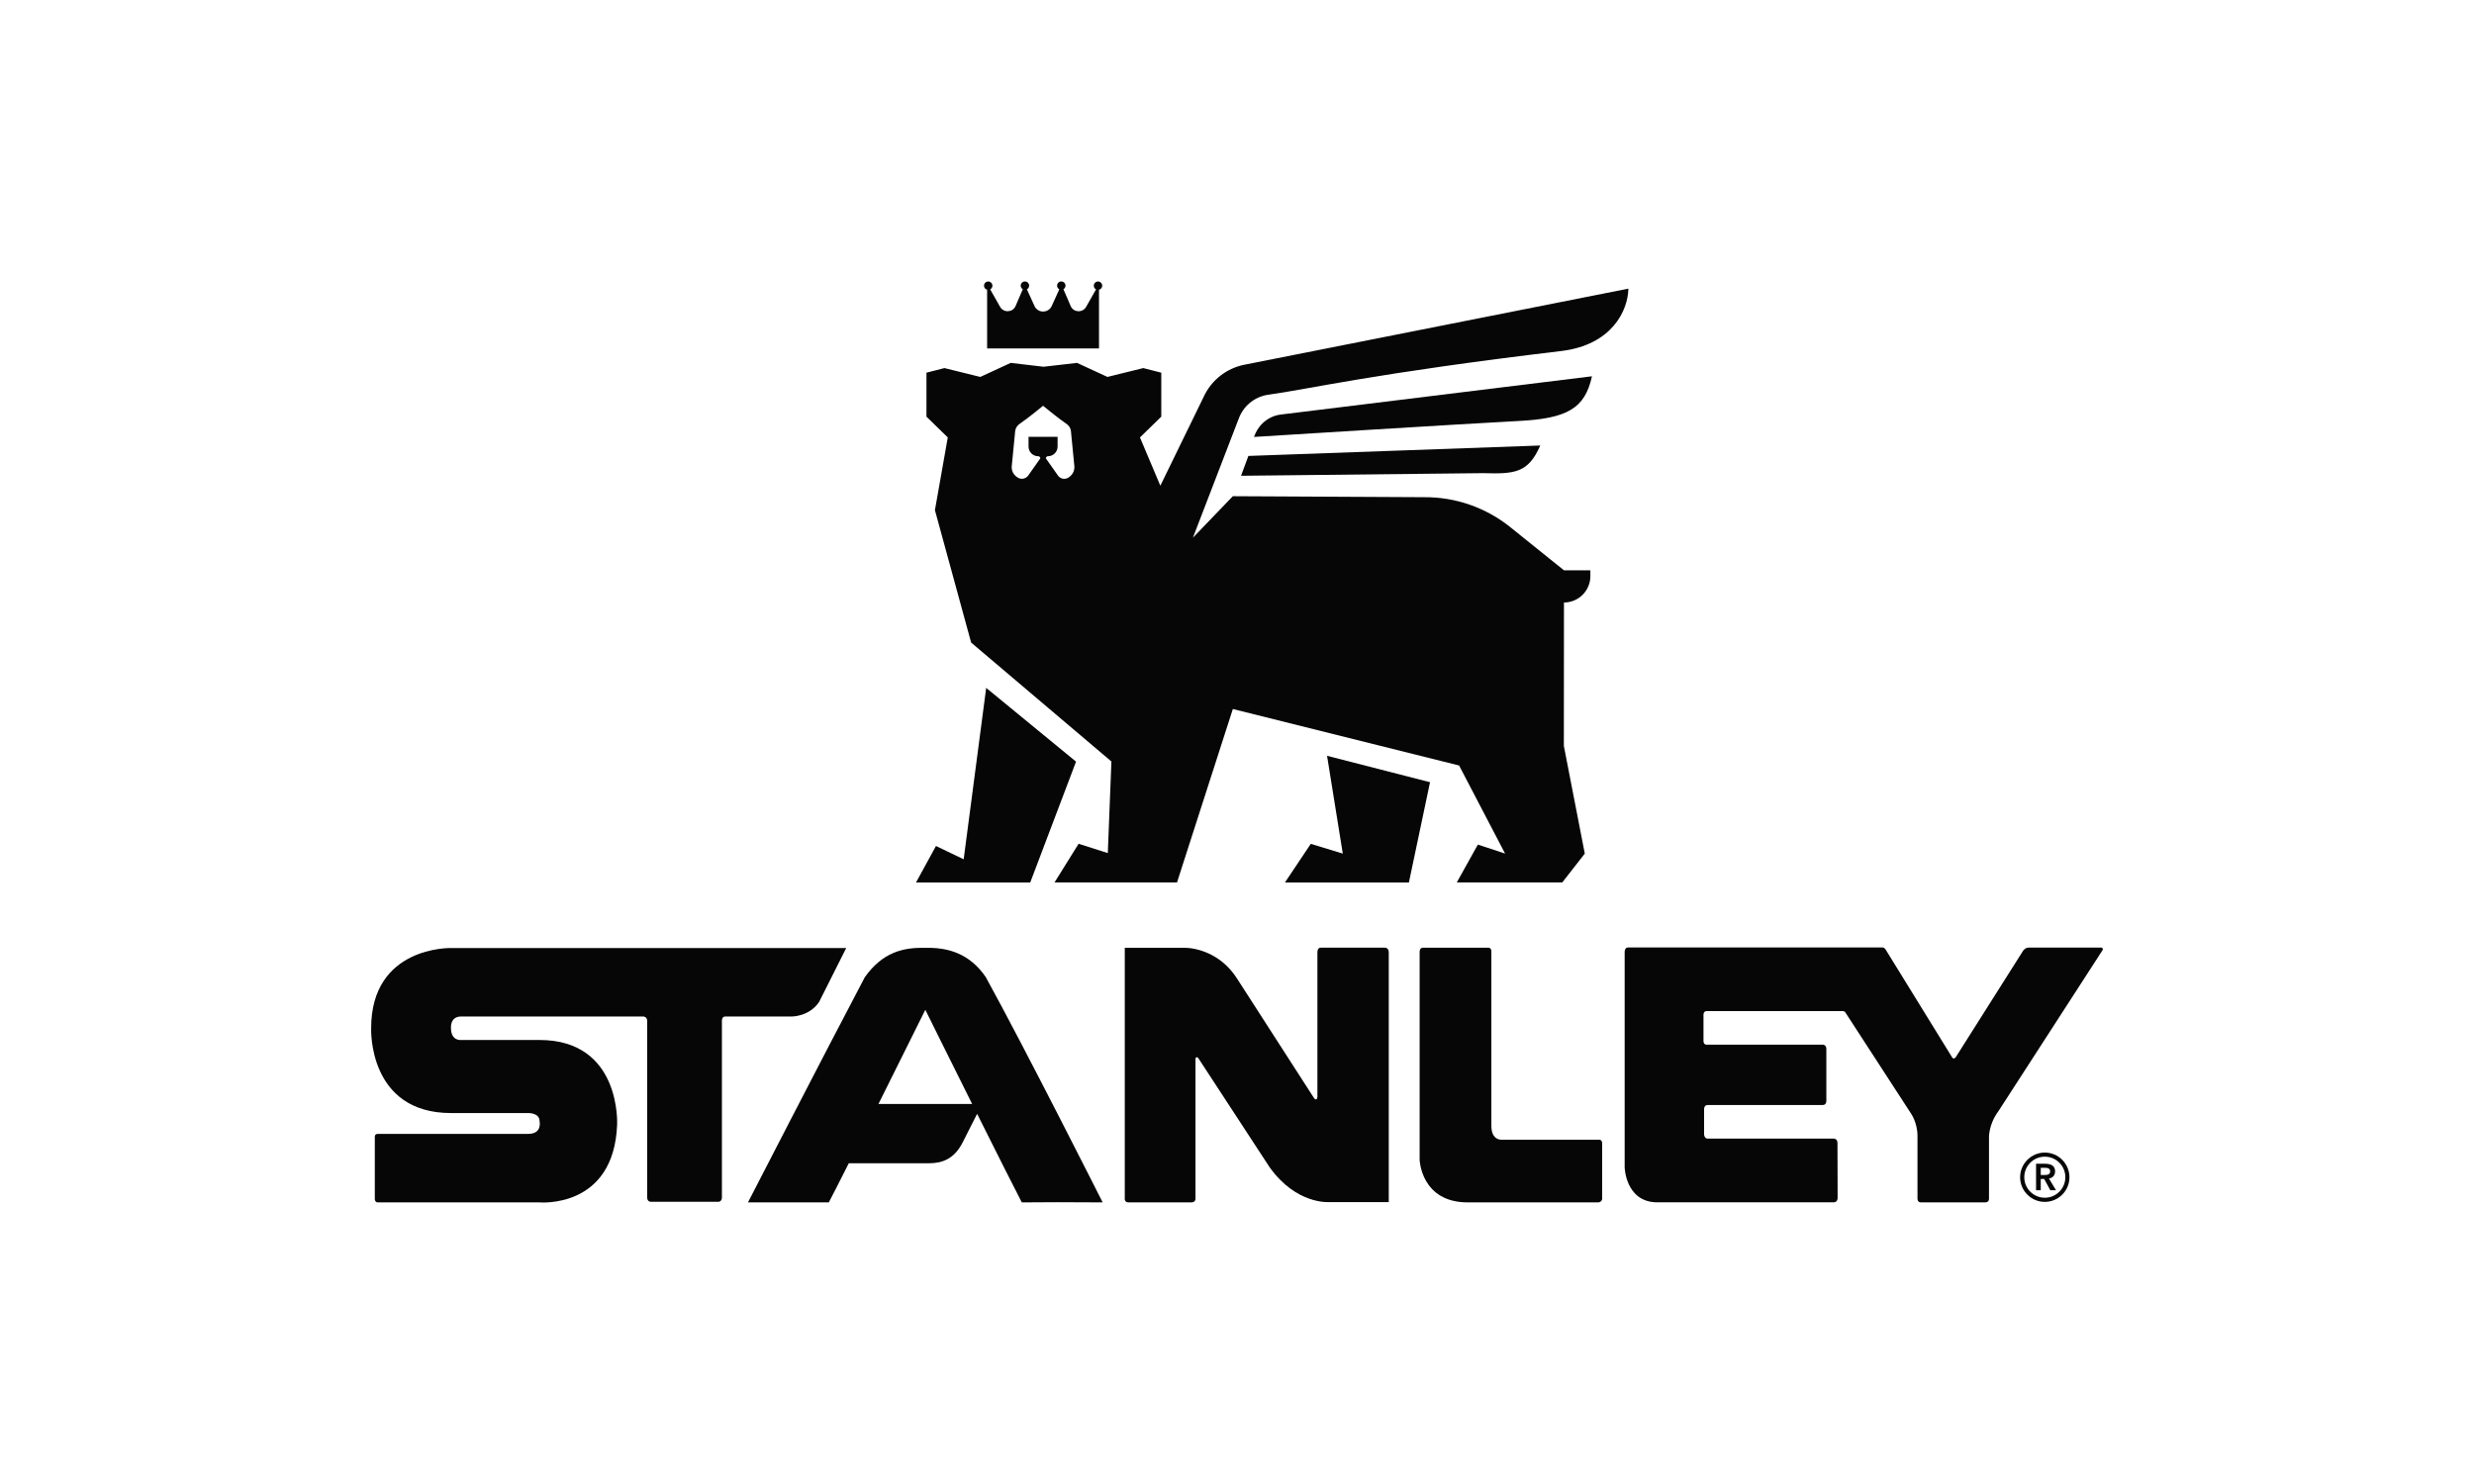
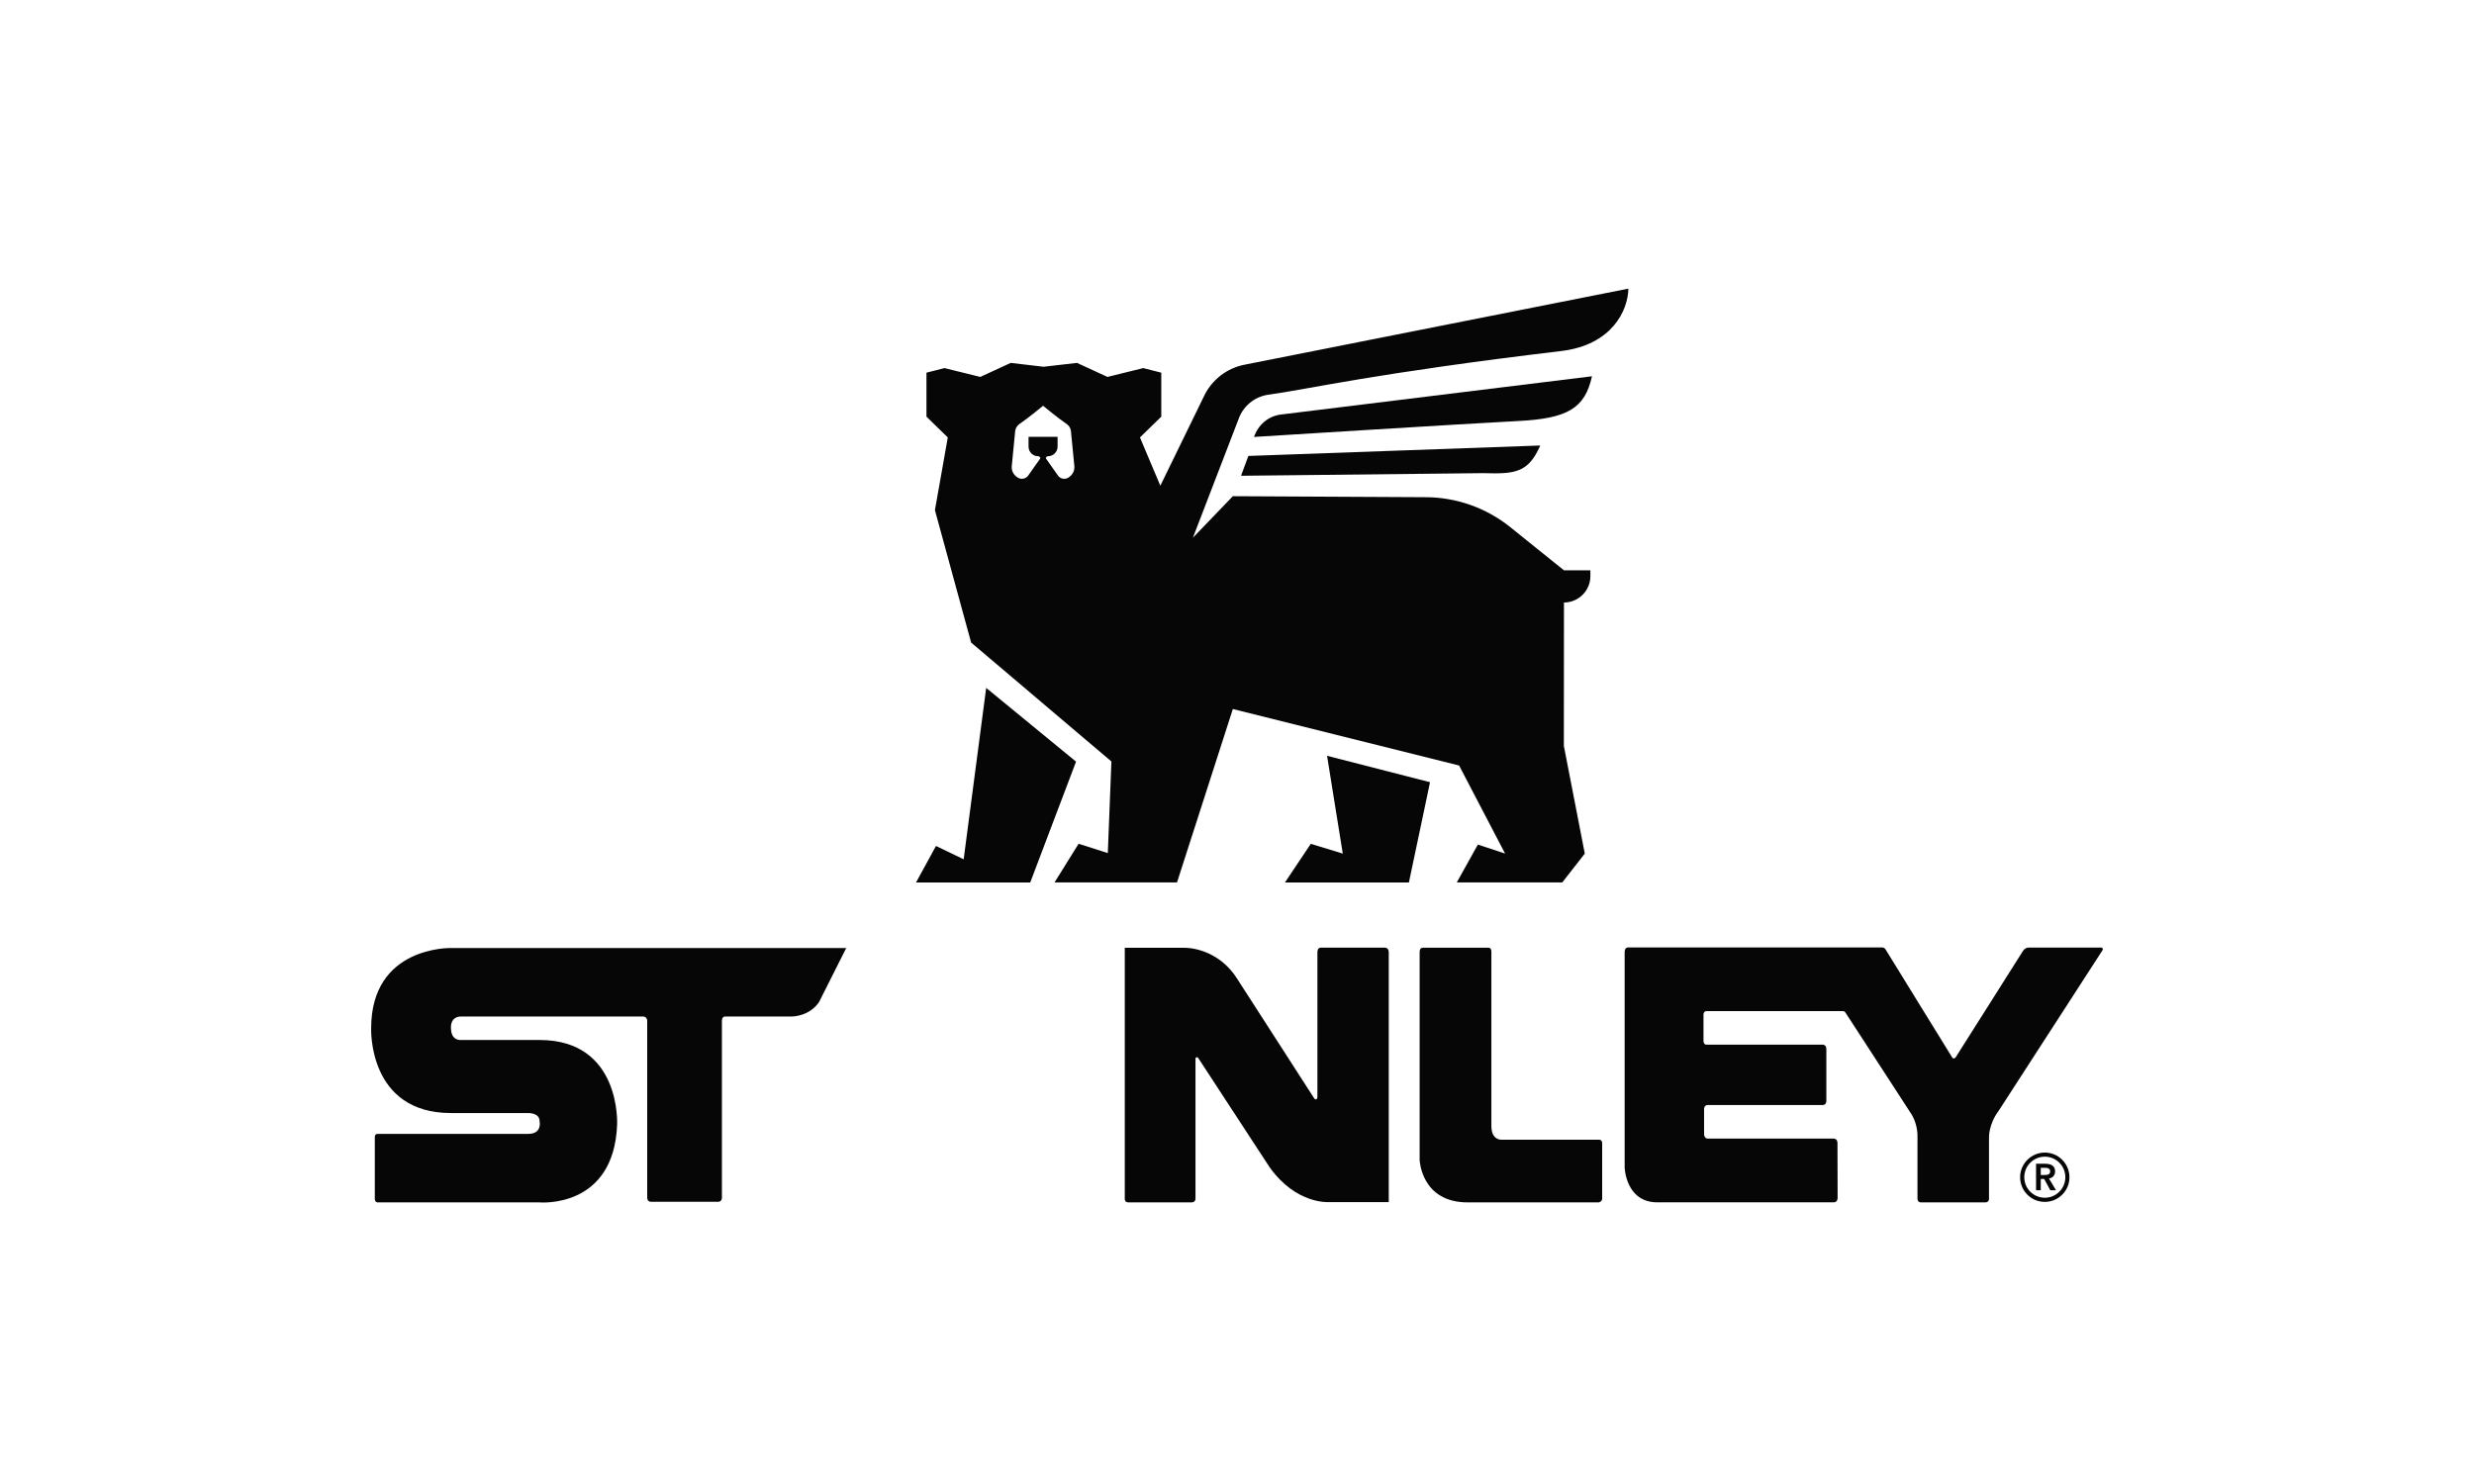
<svg xmlns="http://www.w3.org/2000/svg" id="Camada_1" data-name="Camada 1" viewBox="0 0 500 300">
  <defs>
    <style>
      .cls-1 {
        fill: #060606;
        stroke-width: 0px;
      }
    </style>
  </defs>
  <path class="cls-1" d="m413.17,237.53c.54,0,1.17-.04,1.17-.74,0-.64-.59-.71-1.08-.71h-.82v1.45h.74Zm-1.69-2.27h1.86c1.03,0,2,.33,2,1.53,0,.77-.45,1.34-1.24,1.45l1.42,2.37h-1.15l-1.24-2.27h-.69v2.27h-.95v-5.36Z" />
  <path class="cls-1" d="m413.26,233.83c-2.29,0-4.15,1.86-4.15,4.15s1.86,4.15,4.15,4.15,4.15-1.86,4.15-4.15-1.86-4.15-4.15-4.15m0,9.14c-2.75,0-4.99-2.24-4.99-4.98s2.24-4.99,4.99-4.99,4.98,2.24,4.98,4.99-2.24,4.98-4.98,4.98" />
  <path class="cls-1" d="m171.02,191.65h-79.92s-16.09-.4-16.09,16.22c0,0-.71,17.14,16.14,17.14h15.51s2.39-.12,2.39,1.65c0,0,.59,2.56-2.28,2.56h-30.39c-.73,0-.63.66-.63.66v12.55s.04.64.58.64h32.71s15.01,1.35,15.68-15.69c0,0,.9-17.14-15.68-17.14h-15.84s-2.06.27-2.06-2.44c0,0-.22-2.31,2.06-2.31h36.82s.69,0,.78.81v35.82s-.03.77.7.82h13.81c.6-.16.59-.79.59-.79v-35.71s-.08-.95.67-.95h13.46s3.52.03,5.51-2.94l5.48-10.9Z" />
  <path class="cls-1" d="m323.8,242.2v-11.06c0-.84-.69-.74-.69-.74h-19.69s-2.01.13-2.01-2.78v-35.26c0-.87-.68-.78-.68-.78h-13.13c-.73,0-.69.85-.69.85v42.06s.29,8.58,9.72,8.58h26.41s.77-.04.77-.87" />
  <path class="cls-1" d="m395.19,213.83l13.67-21.61s.41-.66,1.14-.66h14.69s.48.09.23.54l-21.02,32.51c-2.07,2.78-1.92,5.44-1.92,5.44v12.26s.07.72-.71.76h-13.02c-.76,0-.72-.76-.72-.76v-12.66c0-2.77-1.36-4.62-1.36-4.62l-13.2-20.33c-.16-.3-.51-.3-.51-.3h-27.53c-.66,0-.65.7-.65.7v5.36s-.02.73.63.73h23.48s.72-.03.72.88v10.45s.05.87-.74.87h-23.27c-.69,0-.7.79-.7.79v5.2s.09.79.68.79h25.54s.74.01.74.9l.03,11.1s.03.89-.8.89h-35.81c-6.26-.14-6.43-7.07-6.43-7.07v-43.54s-.03-.91.68-.91h51.44s.4.01.63.43l13.45,21.81s.24.42.63.03" />
  <path class="cls-1" d="m227.3,242.29s-.02.76.67.77h12.94s.7,0,.7-.77v-28.22s-.02-.27.17-.32c0,0,.16-.11.38.13l14.4,22.04c5.43,7.66,12.07,7.09,12.07,7.09h12.04v-50.49c0-.98-.79-.94-.79-.94h-12.97c-.7,0-.66.94-.66.94v29.25c-.04.43-.25.47-.25.47-.24.06-.41-.22-.41-.22l-15.57-24.18c-3.33-5.25-8.48-6.24-10.62-6.24h-12.08v50.7Z" />
-   <path class="cls-1" d="m177.54,223.17c4.81-9.63,9.47-19.03,9.47-19.03,0,0,4.65,9.4,9.46,19.03h-18.94Zm21.71-25.61c-3.27-4.81-7.7-6.07-12.23-5.94-4.55-.13-8.68.91-12.25,5.94-8.2,15.56-23.6,45.5-23.6,45.5h16.34c.63-1.19,2.13-4.12,4.03-7.9h16.22c2.63,0,5.09-.85,6.78-4.19.94-1.84,2.12-4.17,2.94-5.8,4.01,8.03,7.91,15.78,9.03,17.9,7.5-.05,6.42-.05,16.34,0,0,0-15.7-31.16-23.6-45.5" />
  <polygon class="cls-1" points="271.38 172.56 264.91 170.59 259.69 178.4 284.74 178.4 289.01 158.13 268.2 152.79 271.38 172.56" />
  <polygon class="cls-1" points="199.31 139.06 194.76 173.71 189.16 171.02 185.13 178.4 208.21 178.4 217.47 153.97 199.31 139.06" />
  <path class="cls-1" d="m321.74,76.07l-62.79,7.72c-2.57.28-4.65,2.04-5.51,4.54,0,0,42.79-2.68,53.39-3.22,9.92-.5,13.48-2.52,14.91-9.04" />
  <path class="cls-1" d="m250.82,96.18l48.94-.53c6.34.18,9.09,0,11.53-5.59l-58.99,2.11-1.48,4Z" />
-   <path class="cls-1" d="m199.5,58.57v11.87h22.61v-11.87c.37-.09.65-.41.65-.81,0-.47-.38-.85-.85-.85s-.85.38-.85.85c0,.32.18.6.45.74h0l-1.99,3.51c-.68,1.25-2.5,1.2-3.11-.08l-1.49-3.46c.25-.15.42-.41.42-.72,0-.47-.38-.85-.85-.85s-.85.38-.85.85c0,.32.19.6.45.74l-1.57,3.45c-.31.61-.94,1.03-1.67,1.04h-.07c-.73,0-1.36-.43-1.67-1.04l-1.57-3.45c.26-.14.45-.42.45-.74,0-.47-.38-.85-.85-.85s-.85.38-.85.85c0,.31.17.57.42.72l-1.49,3.46c-.61,1.27-2.43,1.32-3.11.08l-1.99-3.51h0c.26-.14.45-.42.45-.74,0-.47-.38-.85-.85-.85s-.85.38-.85.85c0,.4.28.72.65.81" />
  <path class="cls-1" d="m216.14,96.4l-.17.12c-.67.46-1.58.33-2.09-.3l-2.51-3.56c0-.23.19-.43.42-.43,1.08,0,1.95-.87,1.95-1.95v-1.97h-5.87v1.97c0,1.08.87,1.95,1.95,1.95.24,0,.43.19.43.43l-2.51,3.56c-.52.62-1.42.75-2.09.3l-.17-.12c-.7-.49-1.09-1.33-1-2.19l.64-6.53c0-.31.05-.61.13-.9.14-.48.49-.87.91-1.16,1.49-.99,4.65-3.59,4.65-3.59h0s0,0,0,0c0,0,3.17,2.61,4.65,3.6.42.28.76.66.9,1.14.09.3.13.6.13.91l.64,6.53c.08.86-.3,1.69-1,2.19m35.58-22.71c-3.73.67-6.89,3.12-8.46,6.57l-8.74,17.93-4.12-9.76,4.31-4.2v-8.89l-3.64-.93-7.24,1.79-6.15-2.84-6.76.78-6.64-.78-6.15,2.84-7.24-1.79-3.64.93v8.89l4.31,4.2-2.6,14.7,7.32,26.77,28.35,24.04-.73,18.52-5.9-1.89-4.86,7.81h24.75l11.28-35.05,45.73,11.42,9.29,17.8-5.5-1.81-4.26,7.65h21.32l4.55-5.83-4.23-21.77.02-28.99c2.95,0,5.34-2.39,5.34-5.34v-1.17h-5.34s-10.84-8.72-10.84-8.72c-4.91-3.95-11.04-6.09-17.34-6.06l-38.74-.2-8.07,8.39,9.38-24.38c1.03-2.45,3.26-4.17,5.89-4.53,7.95-1.08,21.4-4.33,59.17-8.83,10.21-1.22,13.49-8.15,13.57-12.61l-77.4,15.34Z" />
</svg>